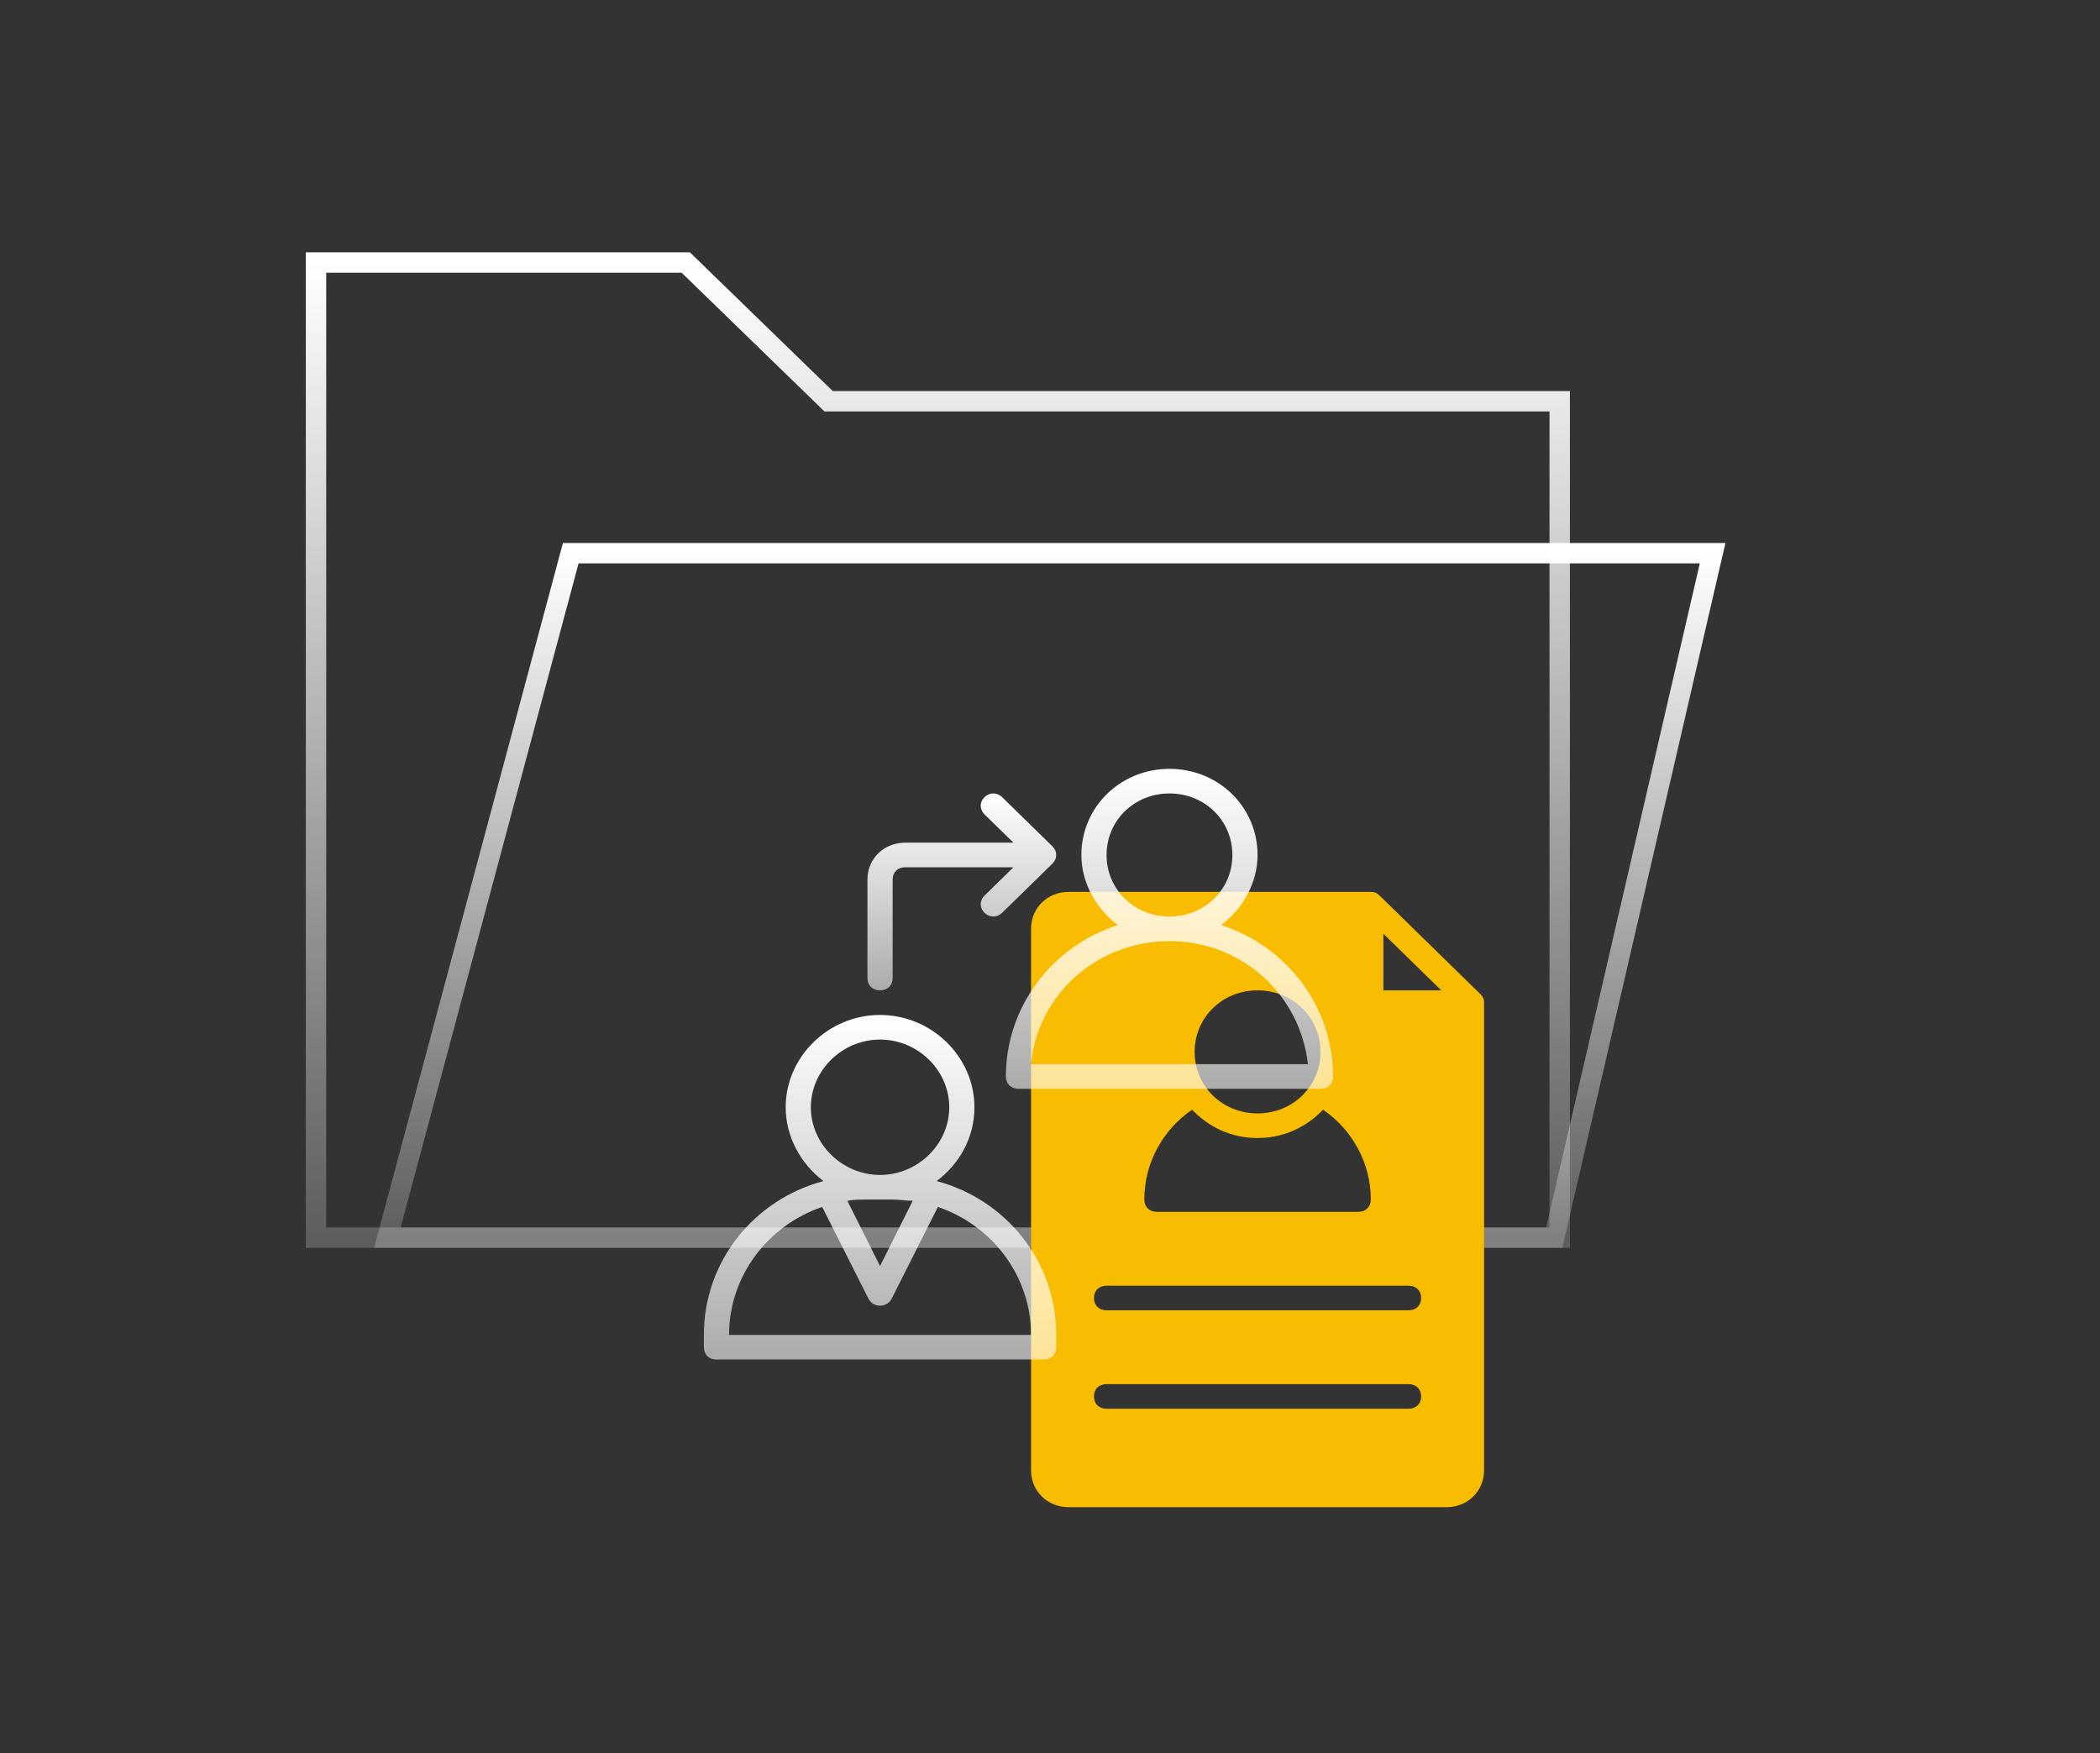
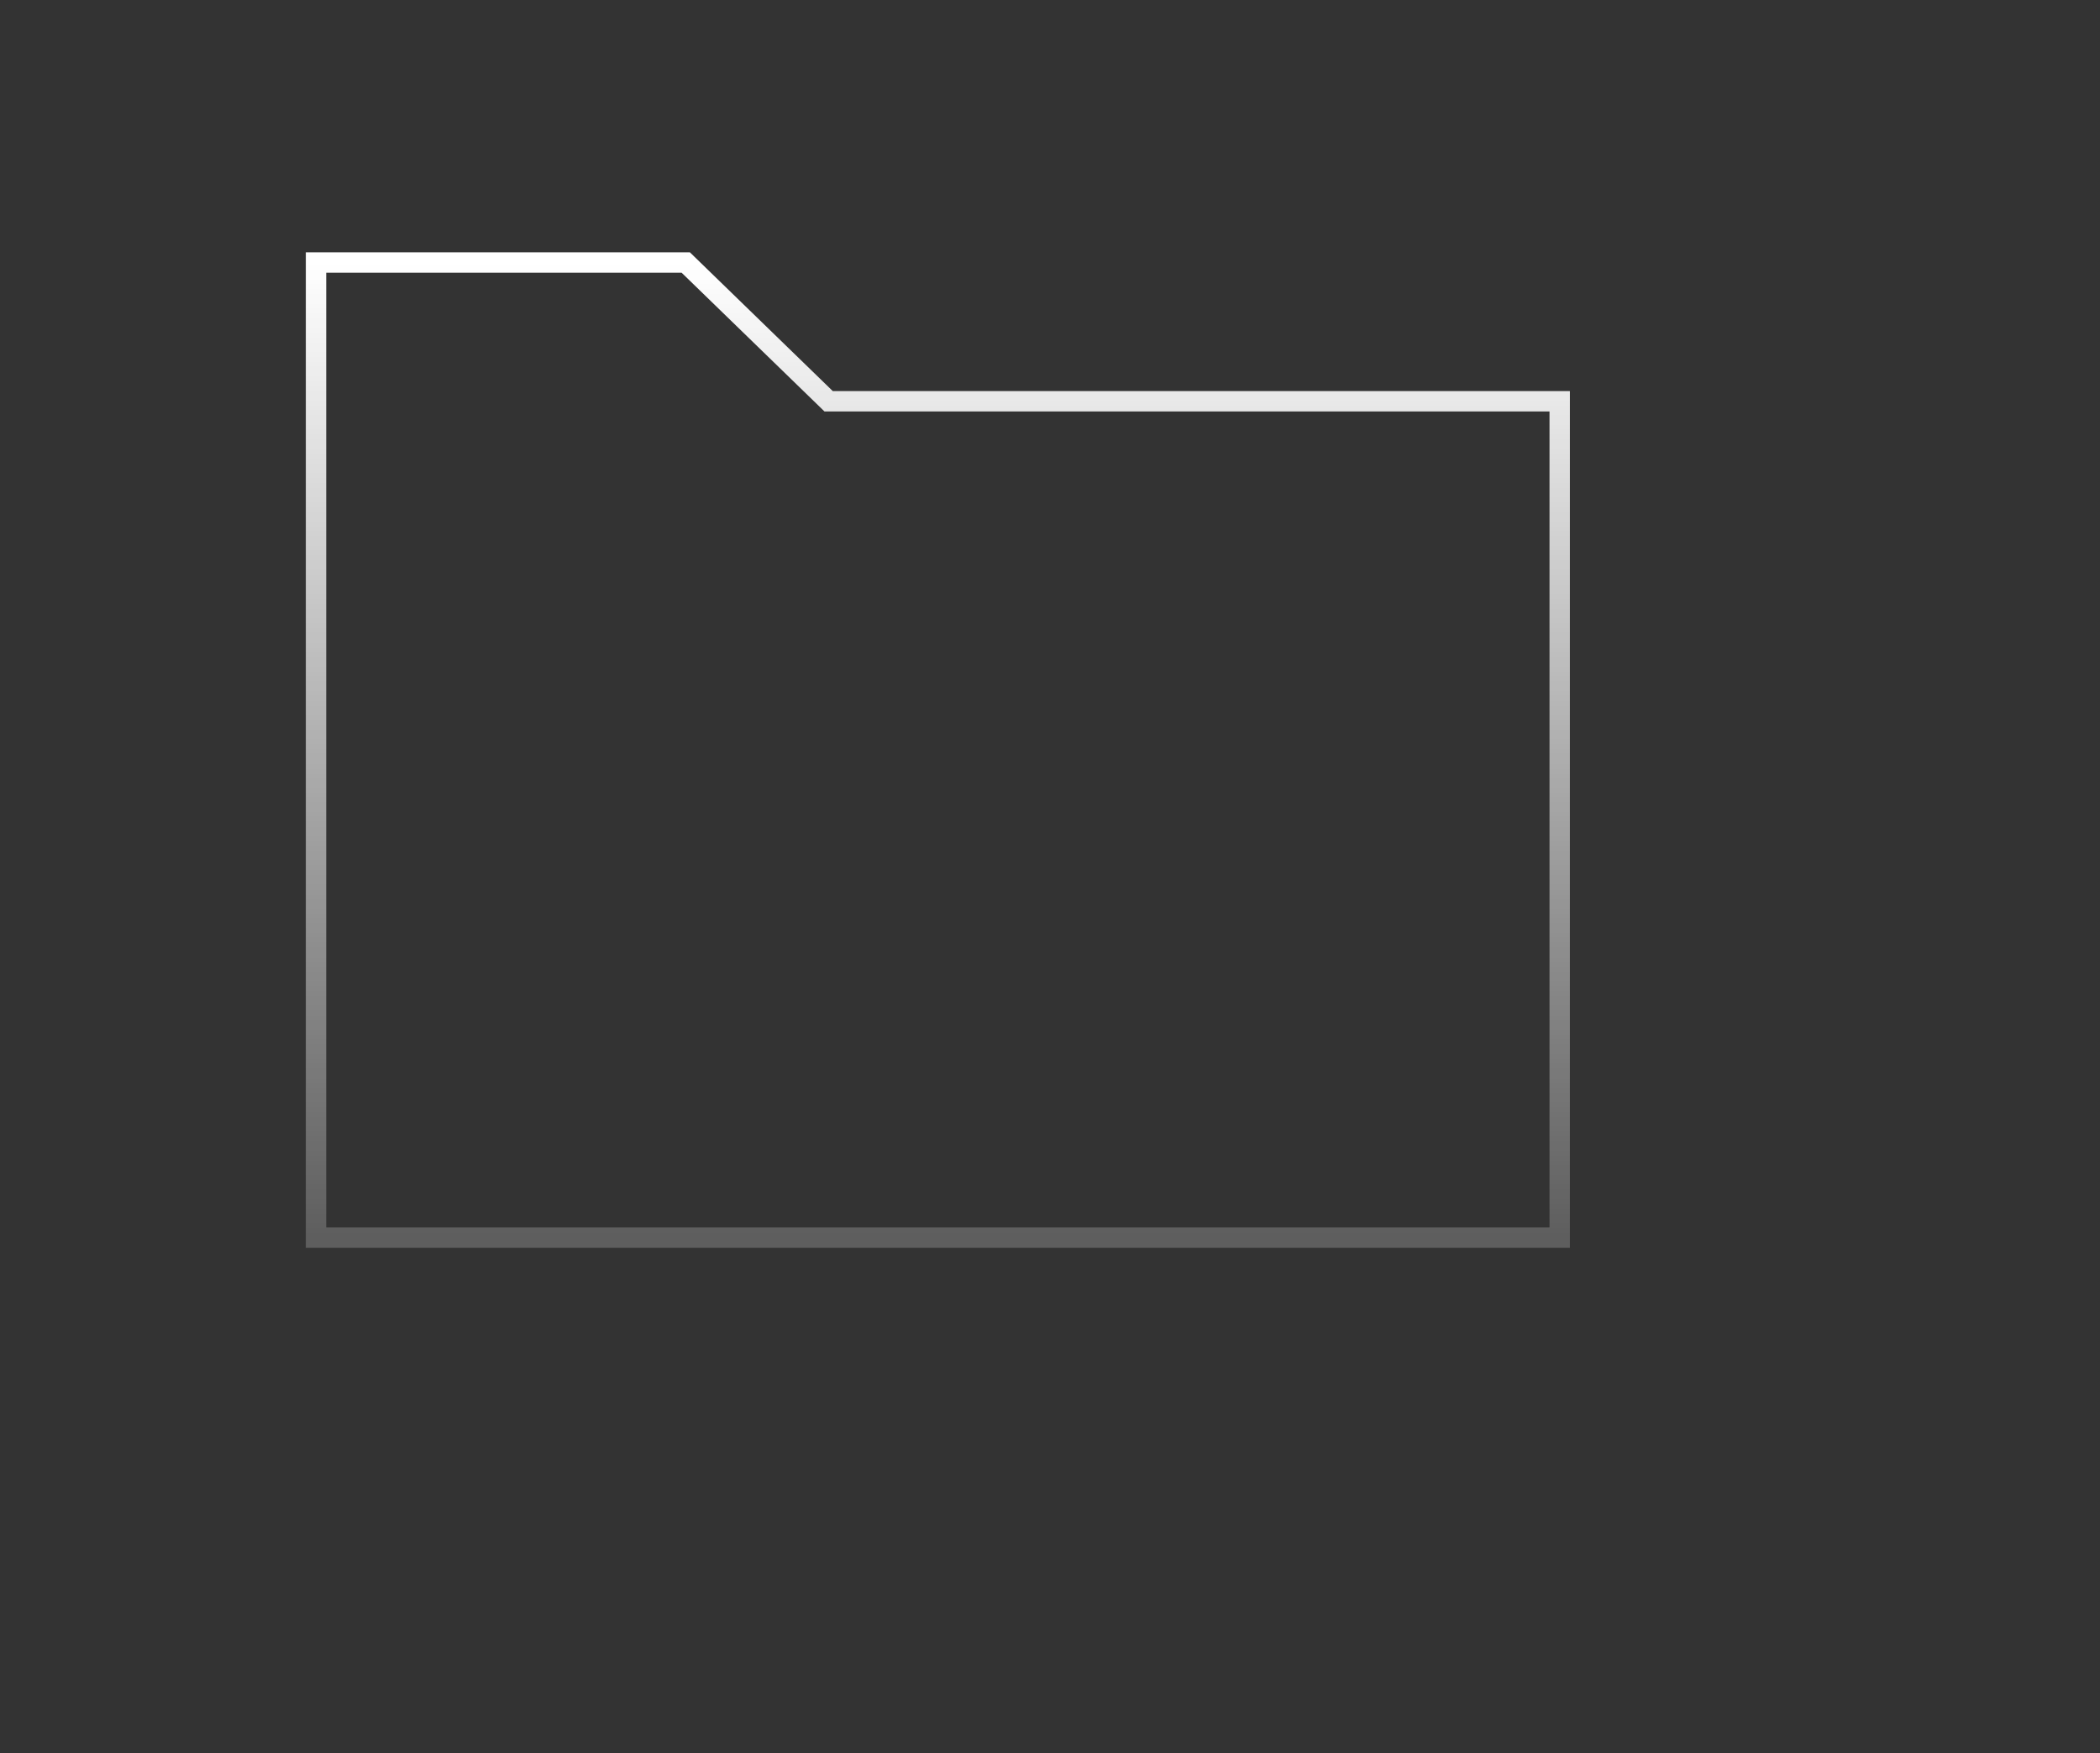
<svg xmlns="http://www.w3.org/2000/svg" width="206" height="172" fill="none" viewBox="0 0 206 172">
  <rect x="0" y="0" width="206" height="172" fill="#333333" stroke="none" />
  <path stroke="url(#paint0_linear)" stroke-width="2" d="M67.27 25.754H31v95.658h122V39.365H81.284L67.27 25.754z" />
-   <path stroke="url(#paint1_linear)" stroke-width="2" d="M55.987 54.267L38 121.412h114.465L168 54.267H55.987z" />
-   <path fill="#F8BC01" d="M145.209 97.514l-9.875-9.657c-.247-.242-.494-.362-.865-.362h-29.625c-2.098 0-3.703 1.569-3.703 3.621v53.118c0 2.052 1.605 3.622 3.703 3.622h37.032c2.098 0 3.703-1.57 3.703-3.622V98.36c0-.363-.124-.604-.37-.846zm-21.849-.362c3.456 0 6.172 2.656 6.172 6.036 0 3.381-2.716 6.037-6.172 6.037-3.456 0-6.172-2.656-6.172-6.037 0-3.38 2.716-6.036 6.172-6.036zm-6.419 11.71c1.605 1.691 3.827 2.777 6.419 2.777 2.592 0 4.814-1.086 6.419-2.777 2.839 1.932 4.69 5.191 4.69 8.813 0 .724-.493 1.207-1.234 1.207h-19.75c-.741 0-1.234-.483-1.234-1.207 0-3.622 1.851-6.881 4.69-8.813zm21.232 29.336h-29.625c-.741 0-1.235-.483-1.235-1.207 0-.725.494-1.208 1.235-1.208h29.625c.74 0 1.234.483 1.234 1.208 0 .724-.494 1.207-1.234 1.207zm0-9.658h-29.625c-.741 0-1.235-.483-1.235-1.207 0-.724.494-1.207 1.235-1.207h29.625c.74 0 1.234.483 1.234 1.207 0 .724-.494 1.207-1.234 1.207zm-2.469-31.388V91.6l5.678 5.553h-5.678z" />
-   <path fill="url(#paint2_linear)" d="M91.883 115.864c2.222-1.69 3.704-4.225 3.704-7.243 0-4.95-4.197-9.054-9.258-9.054-5.061 0-9.258 4.104-9.258 9.054 0 2.897 1.481 5.553 3.703 7.243-6.789 1.811-11.726 7.847-11.726 15.09v1.208c0 .724.493 1.207 1.234 1.207h32.094c.74 0 1.234-.483 1.234-1.207v-1.208c0-7.243-4.937-13.279-11.727-15.09zm-12.343-7.243c0-3.622 3.086-6.64 6.789-6.64s6.789 3.018 6.789 6.64c0 3.621-3.086 6.64-6.79 6.64-3.702 0-6.788-3.019-6.788-6.64zm9.998 9.175l-3.21 6.398-3.209-6.398c.618-.121 1.358-.121 1.975-.121h2.47c.74 0 1.357.121 1.974.121zm-18.022 13.158c0-5.794 3.827-10.744 9.135-12.555l4.567 9.054c.494.845 1.728.845 2.222 0l4.567-9.054c5.308 1.811 9.134 6.761 9.134 12.555H71.516z" />
-   <path fill="url(#paint3_linear)" d="M119.78 90.754c2.099-1.57 3.58-4.105 3.58-6.881 0-4.708-3.826-8.45-8.641-8.45-4.814 0-8.64 3.742-8.64 8.45 0 2.776 1.481 5.312 3.58 6.881-6.419 2.052-10.986 7.968-10.986 14.849 0 .724.493 1.207 1.234 1.207h29.625c.741 0 1.234-.483 1.234-1.207 0-6.881-4.567-12.797-10.986-14.849zm-11.232-6.881c0-3.38 2.715-6.036 6.171-6.036 3.457 0 6.172 2.656 6.172 6.036 0 3.38-2.715 6.036-6.172 6.036-3.456 0-6.171-2.656-6.171-6.036zm-7.407 20.523c.618-6.76 6.419-12.073 13.578-12.073 7.16 0 12.838 5.312 13.579 12.073h-27.157z" />
-   <path fill="url(#paint4_linear)" d="M86.329 97.152c.74 0 1.234-.483 1.234-1.207v-9.658c0-.724.494-1.207 1.235-1.207h10.615l-2.839 2.777c-.494.483-.494 1.207 0 1.69.494.483 1.234.483 1.728 0l4.938-4.829c.494-.483.494-1.207 0-1.69l-4.938-4.829c-.494-.483-1.234-.483-1.728 0s-.494 1.207 0 1.69l2.84 2.777H88.797c-2.099 0-3.704 1.57-3.704 3.621v9.658c0 .725.494 1.207 1.235 1.207z" />
  <defs>
    <linearGradient id="paint0_linear" x1="92" x2="92" y1="25.754" y2="121.412" gradientUnits="userSpaceOnUse">
      <stop stop-color="#fff" />
      <stop offset="1" stop-color="#fff" stop-opacity=".21" />
    </linearGradient>
    <linearGradient id="paint1_linear" x1="103" x2="103" y1="54.267" y2="121.412" gradientUnits="userSpaceOnUse">
      <stop stop-color="#fff" />
      <stop offset="1" stop-color="#fff" stop-opacity=".21" />
    </linearGradient>
    <linearGradient id="paint2_linear" x1="86.329" x2="86.329" y1="99.567" y2="133.369" gradientUnits="userSpaceOnUse">
      <stop stop-color="#fff" />
      <stop offset="1" stop-color="#fff" stop-opacity=".59" />
    </linearGradient>
    <linearGradient id="paint3_linear" x1="114.719" x2="114.719" y1="75.422" y2="106.81" gradientUnits="userSpaceOnUse">
      <stop stop-color="#fff" />
      <stop offset="1" stop-color="#fff" stop-opacity=".59" />
    </linearGradient>
    <linearGradient id="paint4_linear" x1="94.352" x2="94.352" y1="77.837" y2="97.152" gradientUnits="userSpaceOnUse">
      <stop stop-color="#fff" />
      <stop offset="1" stop-color="#fff" stop-opacity=".59" />
    </linearGradient>
  </defs>
</svg>